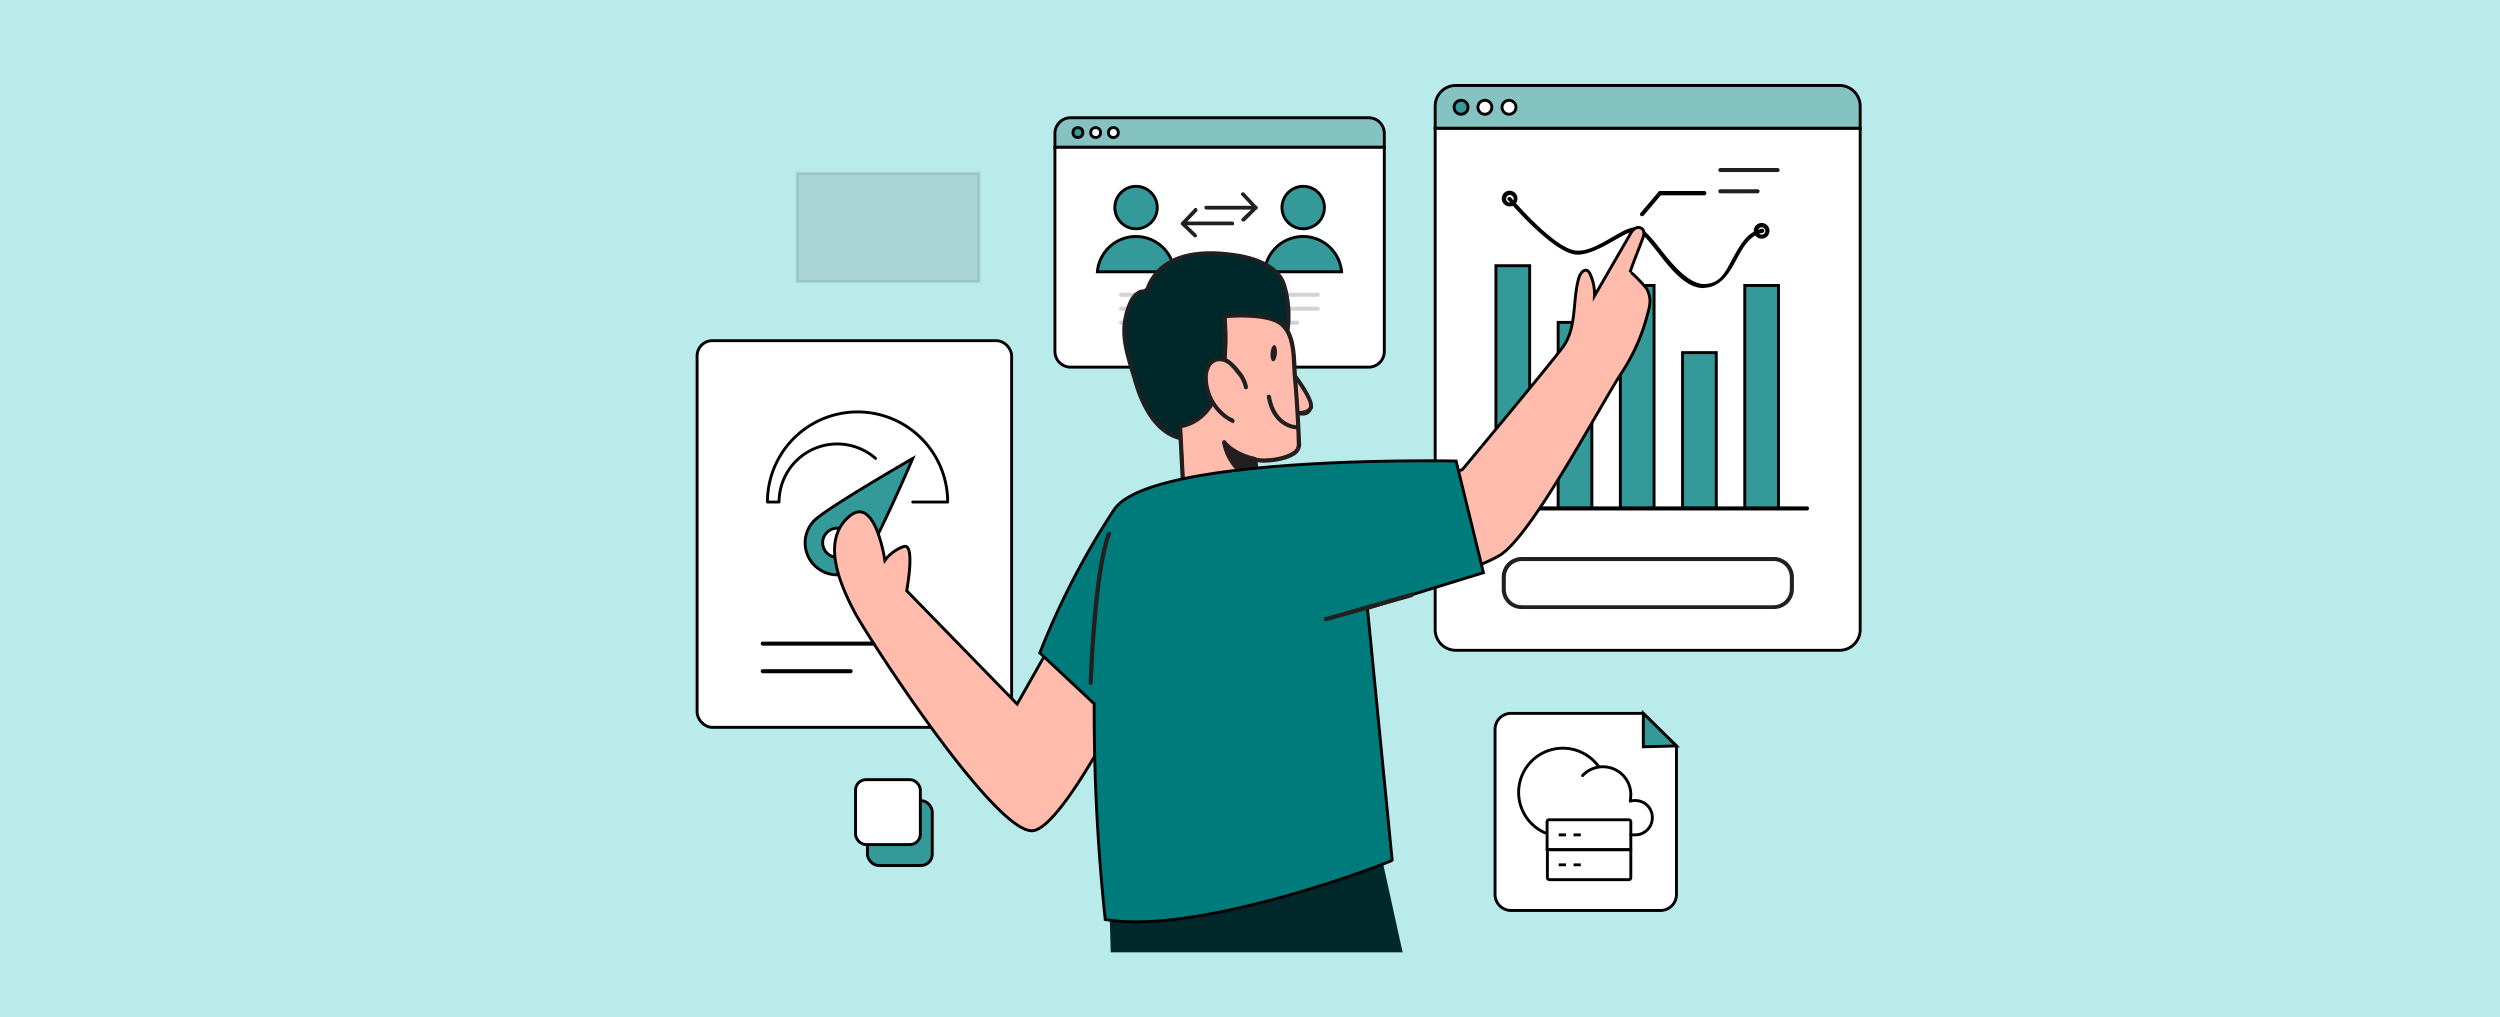
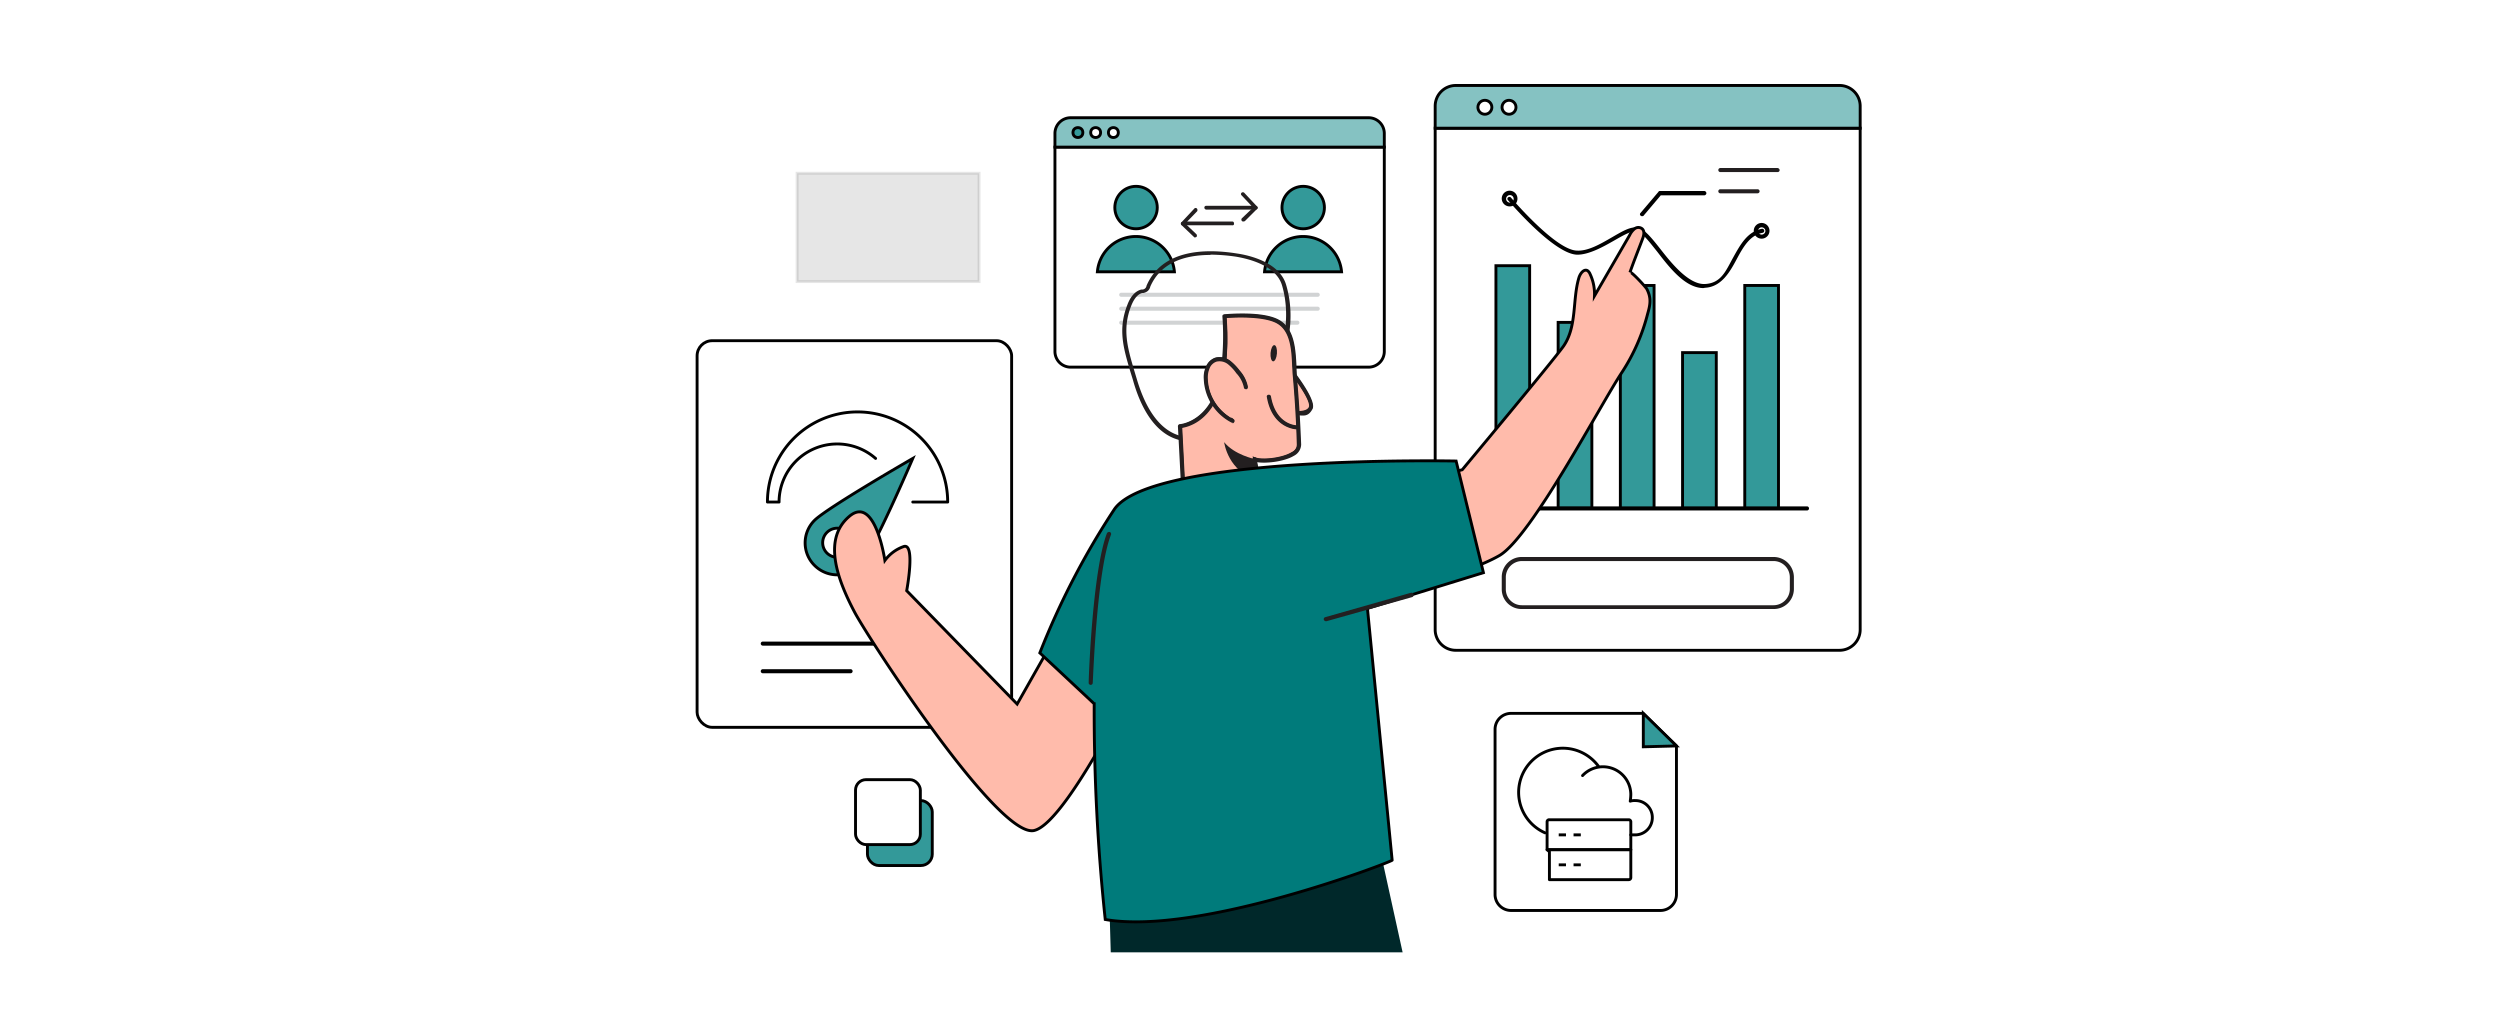
<svg xmlns="http://www.w3.org/2000/svg" viewBox="0 0 860 350">
-   <rect width="860" height="350" fill="#baebeb" style="isolation:isolate" />
  <rect x="239.8" y="117.2" width="108.2" height="133" rx="5.2" fill="#fff" stroke="#000" stroke-miterlimit="10" />
  <path d="M320.8,222.1H262.4a.7.7,0,0,1,0-1.4h58.4a.7.7,0,0,1,0,1.4Z" />
  <path d="M292.6,231.6H262.4a.7.7,0,1,1,0-1.4h30.2a.7.7,0,0,1,0,1.4Z" />
  <path d="M301.2,157.7a20,20,0,0,0-33.2,15h-4a31,31,0,0,1,62,0H314" fill="none" stroke="#000" stroke-linecap="round" stroke-linejoin="round" />
  <path d="M280.2,179a10.9,10.9,0,0,0,0,15.5,11,11,0,0,0,15.6,0c4.3-4.3,18.2-36.8,18.2-36.8S284.5,174.7,280.2,179Zm7.8,12.7a5,5,0,0,1-5-5,5,5,0,0,1,5-5,5.1,5.1,0,0,1,5,5A5,5,0,0,1,288,191.7Z" fill="#399" stroke="#000" stroke-miterlimit="10" />
  <path d="M362.9,50.6H476.2v70.3a5.4,5.4,0,0,1-5.4,5.4H368.3a5.4,5.4,0,0,1-5.4-5.4h0V50.6Z" fill="#fff" stroke="#000" stroke-miterlimit="10" />
  <path d="M368.3,40.5H470.8a5.4,5.4,0,0,1,5.4,5.4h0v4.7H362.9V45.9a5.4,5.4,0,0,1,5.4-5.4Z" fill="#85c2c2" stroke="#000" stroke-miterlimit="10" />
  <circle cx="390.8" cy="71.4" r="7.3" fill="#399" stroke="#000" stroke-miterlimit="10" />
  <path d="M377.5,93.5a13.3,13.3,0,0,1,26.5,0Z" fill="#399" stroke="#000" stroke-miterlimit="10" />
  <circle cx="448.3" cy="71.4" r="7.3" fill="#399" stroke="#000" stroke-miterlimit="10" />
  <path d="M435,93.5a13.3,13.3,0,0,1,26.5,0Z" fill="#399" stroke="#000" stroke-miterlimit="10" />
  <path d="M432,72.1H414.9a.7.7,0,0,1-.6-.7.6.6,0,0,1,.6-.6h15.6l-3.4-3.6a.6.6,0,0,1,0-.9h0a.7.7,0,0,1,.9,0l4.4,4.7a.6.6,0,0,1,.2.7A.8.8,0,0,1,432,72.1Z" fill="#231f20" />
  <path d="M427.7,76.2a.6.6,0,0,1-.5-.2.7.7,0,0,1,0-.9l4.3-4.1a.6.6,0,0,1,.9,0,.6.6,0,0,1,0,.9l-4.2,4.2Z" fill="#231f20" />
  <path d="M423.9,77.5h-17a.5.5,0,0,1-.6-.3c-.1-.3-.1-.6.1-.7l4.4-4.7a.6.6,0,0,1,.9-.1.8.8,0,0,1,.1,1h0l-3.4,3.5h15.5c.4,0,.6.3.6.7a.5.5,0,0,1-.6.6Z" fill="#231f20" />
  <path d="M411.1,81.7a.5.5,0,0,1-.4-.2l-4.3-4.1a.6.6,0,0,1,.9-.9l4.3,4.1a.8.8,0,0,1,0,.9h0Z" fill="#231f20" />
  <path d="M453.3,102.1H385.7a.7.7,0,1,1,0-1.4h67.6a.7.7,0,0,1,0,1.4Z" fill="#d1d3d4" />
  <path d="M453.3,106.9H385.7a.7.7,0,1,1,0-1.4h67.6a.7.7,0,0,1,0,1.4Z" fill="#d1d3d4" />
  <path d="M446.3,111.7H385.7a.7.7,0,1,1,0-1.4h60.6a.7.7,0,1,1,0,1.4Z" fill="#d1d3d4" />
  <circle cx="370.8" cy="45.6" r="1.7" fill="#399" stroke="#000" stroke-miterlimit="10" />
  <circle cx="376.9" cy="45.6" r="1.7" fill="#fff" stroke="#000" stroke-miterlimit="10" />
  <circle cx="383" cy="45.6" r="1.7" fill="#fff" stroke="#000" stroke-miterlimit="10" />
  <path d="M493.7,44.1H639.9V216.6a7.1,7.1,0,0,1-7.1,7.1h-132a7.1,7.1,0,0,1-7.1-7.1V44.1Z" fill="#fff" stroke="#000" stroke-miterlimit="10" />
  <path d="M610.1,209.5H523.5a6.8,6.8,0,0,1-6.9-6.8v-4.1a6.9,6.9,0,0,1,6.9-7h86.6a7,7,0,0,1,7,7h0v4.1A6.9,6.9,0,0,1,610.1,209.5ZM523.5,193a5.6,5.6,0,0,0-5.5,5.6v4.1a5.5,5.5,0,0,0,5.5,5.5h86.6a5.6,5.6,0,0,0,5.6-5.5v-4.1a5.6,5.6,0,0,0-5.6-5.6H523.5Z" fill="#231f20" />
  <rect x="514.6" y="91.4" width="11.6" height="83.53" fill="#399" stroke="#000" stroke-miterlimit="10" />
  <rect x="536" y="110.9" width="11.6" height="63.96" fill="#399" stroke="#000" stroke-miterlimit="10" />
  <rect x="557.4" y="98.2" width="11.6" height="76.71" fill="#399" stroke="#000" stroke-miterlimit="10" />
  <rect x="578.8" y="121.3" width="11.6" height="53.59" fill="#399" stroke="#000" stroke-miterlimit="10" />
  <rect x="600.2" y="98.2" width="11.6" height="76.71" fill="#399" stroke="#000" stroke-miterlimit="10" />
  <path d="M611.5,59.2H591.8a.7.7,0,0,1,0-1.4h19.6a.8.8,0,0,1,.8.7A.7.7,0,0,1,611.5,59.2Z" fill="#231f20" />
  <path d="M604.6,66.5H591.8a.7.7,0,0,1,0-1.4h12.8a.7.7,0,1,1,0,1.4Z" fill="#231f20" />
  <path d="M586,99.1c-6.2,0-11.6-6.9-15.9-12.5-2.9-3.6-5.5-7.1-7.3-7.1h0c-2,0-4.8,1.7-7.8,3.4s-8.5,4.9-12.7,4.7c-8-.5-23-18.1-23.6-18.8a.6.6,0,0,1,.1-.9h0a.7.7,0,0,1,.9,0c.2.2,15.2,17.9,22.6,18.3,3.9.3,8.3-2.3,12.1-4.5s6-3.5,8.4-3.5,5.1,3.3,8.4,7.5,9.5,12.2,15.2,12,7.3-4.6,9.8-9.1,4.9-8.9,9.9-9.9a.7.7,0,0,1,.2,1.4c-4.3.8-6.6,4.8-8.9,9.1s-5.2,9.5-10.9,9.8Z" />
  <path d="M621.7,175.6H505.2a.7.7,0,0,1-.7-.7h0a.7.7,0,0,1,.7-.7H621.7a.7.7,0,0,1,.6.7h0a.7.7,0,0,1-.6.7Z" />
  <path d="M519.4,71a2.7,2.7,0,1,1,2.6-2.6h0A2.6,2.6,0,0,1,519.4,71Zm0-3.9a1.3,1.3,0,0,0-1.3,1.3,1.3,1.3,0,0,0,2.6,0h0a1.3,1.3,0,0,0-1.3-1.3Z" />
  <path d="M606,82.1a2.7,2.7,0,1,1,2.7-2.7A2.7,2.7,0,0,1,606,82.1Zm0-3.9a1.2,1.2,0,0,0-1.2,1.2,1.2,1.2,0,0,0,1.2,1.3,1.3,1.3,0,0,0,1.3-1.3,1.3,1.3,0,0,0-1.3-1.2Z" />
  <path d="M500.8,29.4h132a7.1,7.1,0,0,1,7.1,7.1v7.6H493.7V36.5A7.1,7.1,0,0,1,500.8,29.4Z" fill="#85c2c2" stroke="#000" stroke-miterlimit="10" />
-   <path d="M405.3,150.5c-8.3-2.5-12.7-12.3-15-20.1s-5.4-16.1-1.8-25.3c.8-2.1,2.1-4.2,4.2-4.9l1.5-.5a2.9,2.9,0,0,0,.8-1.4c5.1-11.9,19.5-12.3,30.3-10.6,6.3,1,14.4,3.9,16.3,10.3,3.6,11.8.6,24.7-6,34.9S417.9,154.4,405.3,150.5Z" fill="#00282a" />
  <path d="M410.1,151.9a17.3,17.3,0,0,1-5-.7h0c-8.7-2.6-13.2-12.6-15.4-20.6l-.9-2.9c-2.3-7.8-4.3-14.4-1-22.8,1.1-3,2.8-4.8,4.8-5.3h.4a1.5,1.5,0,0,0,1.4-1.3c5.3-12.4,19.9-12.9,31.1-11.1,4.2.6,14.6,3,16.9,10.7,3.4,11.3,1.1,24.2-6.1,35.5C430.1,142.8,420.4,151.9,410.1,151.9Zm6.3-64.2c-8.5,0-17,2.4-20.7,10.9a2.7,2.7,0,0,1-1,1.6,3.5,3.5,0,0,1-1.4.6h-.4c-1.5.4-2.8,1.9-3.8,4.5-3.1,7.9-1.2,14.4,1,21.9l.9,3c2.2,7.5,6.4,17.1,14.6,19.6h0c11.3,3.3,22.7-6.8,29.5-17.4s9.1-23.5,5.9-34.3c-2.1-6.9-11.7-9.1-15.8-9.8a64,64,0,0,0-8.8-.7Z" fill="#231f20" />
  <path d="M443.4,126.6s8.9,11.2,7.5,13.8-7,1.4-7,1.4" fill="#ffbbab" stroke="#000" stroke-miterlimit="10" />
  <path d="M446.6,142.9a12.7,12.7,0,0,1-2.8-.3.8.8,0,0,1-.6-.9.6.6,0,0,1,.8-.5c1.5.2,5.3.6,6.2-1.1s-3.3-7.9-7.4-13.1a.7.7,0,0,1,.1-1,.7.7,0,0,1,1,.1c2.1,2.7,9.1,11.8,7.6,14.6S448.4,142.9,446.6,142.9Z" fill="#231f20" />
  <path d="M440.2,111c5.4,3.6,4.8,12.4,5.2,18,.7,8,1.2,15.9,1.4,23.9.2,5-12.7,6.3-15.2,5l3.8,19.7-28.2-8-1.2-23s8.5-.8,12.8-11.4,2.5-26.4,2.5-26.4S435,107.4,440.2,111Z" fill="#ffbbab" stroke="#000" stroke-miterlimit="10" />
  <path d="M435.4,178.3h-.2l-28.2-8a1.1,1.1,0,0,1-.6-.7l-1.2-23a.8.8,0,0,1,.7-.7c.3,0,8.2-.8,12.1-11s2.5-25.9,2.5-26.1a.6.6,0,0,1,.2-.5l.4-.2c.6,0,14.1-1.4,19.5,2.3h0c4.8,3.2,5.1,10,5.4,15.6,0,1.1.1,2.1.1,3.1.7,7.9,1.2,15.9,1.5,23.8a4.5,4.5,0,0,1-2.5,3.9c-3.3,2-9.5,2.7-12.6,2.2l3.6,18.5a.5.5,0,0,1-.2.6ZM407.8,169l26.7,7.6L430.9,158c-.1-.2.1-.5.3-.7a.9.9,0,0,1,.7,0c1.6.9,8.9.4,12.5-1.8a2.8,2.8,0,0,0,1.7-2.6c-.2-7.8-.7-15.9-1.4-23.8-.1-.9-.1-2-.2-3.1-.2-5.1-.5-11.6-4.7-14.4h0c-4.2-2.9-15-2.4-17.8-2.2.2,3.3,1.1,16.5-2.7,26.1s-10.4,11.3-12.6,11.7Z" fill="#231f20" />
  <path d="M446.1,147s-7.8,0-9.6-10.5" fill="#ffbbab" stroke="#000" stroke-miterlimit="10" />
  <path d="M446.1,147.7c-.1,0-8.4-.1-10.3-11.1a.6.6,0,0,1,.6-.8.7.7,0,0,1,.8.5c1.7,9.8,8.6,10,8.9,10a.7.7,0,0,1,0,1.4Z" fill="#231f20" />
  <path d="M428.6,133.1a10.8,10.8,0,0,0-2.7-5.3,16.7,16.7,0,0,0-3.2-3.3,5,5,0,0,0-4.4-.9,4.4,4.4,0,0,0-2.8,2.7,8.1,8.1,0,0,0-.7,4,17.2,17.2,0,0,0,9.2,14.4l-.4-.4" fill="#ffbbab" stroke="#000" stroke-linejoin="round" />
  <path d="M424,145.4h-.3a17.6,17.6,0,0,1-9.6-15,8.7,8.7,0,0,1,.7-4.2,5.5,5.5,0,0,1,3.3-3.2,6.3,6.3,0,0,1,5,1,18.8,18.8,0,0,1,3.4,3.5,11.9,11.9,0,0,1,2.8,5.6c0,.4-.2.8-.6.8s-.8-.2-.8-.6a10.2,10.2,0,0,0-2.6-4.9,15.2,15.2,0,0,0-3-3.2,4.7,4.7,0,0,0-3.8-.8,3.9,3.9,0,0,0-2.4,2.3,8.2,8.2,0,0,0-.6,3.8,16.2,16.2,0,0,0,7.9,13.2.7.7,0,0,1,.6.2l.5.4a.7.7,0,0,1,0,1,.5.5,0,0,1-.5.3Z" fill="#231f20" />
  <path d="M431.6,157.9s-6.9-1.4-10.5-5.8c0,0,1.3,10.5,11.9,13.1Z" fill="#231f20" />
-   <path d="M433,165.9h-.2c-11-2.7-12.4-13.6-12.4-13.7a.7.7,0,0,1,.4-.7.7.7,0,0,1,.9.2c3.3,4.1,10,5.5,10,5.5s.6.3.6.6l1.4,7.2a.7.7,0,0,1-.5.9Zm-10.6-11.6a14.8,14.8,0,0,0,9.7,9.9l-1.1-5.7a24.4,24.4,0,0,1-8.6-4.1Z" fill="#231f20" />
  <ellipse cx="438.3" cy="121.5" rx="2.8" ry="1.1" transform="translate(283.4 549.2) rotate(-85.6)" fill="#231f20" />
  <path d="M364.4,216.6l-14.5,25.6-38-39s3.1-16.5-1-15.2a13.6,13.6,0,0,0-6.5,4.8s-3.3-22.7-12.2-15.2-4.8,20.6,1.9,33.2c5,9.3,49.3,77.6,61.6,74.9s41.5-64.8,41.5-64.8Z" fill="#ffbbab" stroke="#000" stroke-miterlimit="10" />
  <path d="M475.4,205.2s29.4-7.7,40.4-14.1,34.8-52,42.2-63.1a66.9,66.9,0,0,0,8.8-20.1c.9-3.1,1.3-5.4-.3-8.5-.3-.6-5.5-6.3-5.8-5.7,1.4-4,2.9-7.7,4.4-11.7.4-1.1.7-2.5-.2-3.3a2.1,2.1,0,0,0-2.6,0,6.2,6.2,0,0,0-1.7,2.2l-12.1,20.9a16,16,0,0,0-1.5-7.5,2.7,2.7,0,0,0-.9-1.2c-1.3-.7-2.6,1.1-3,2.6-2.2,7.5-.6,16.6-5.2,23.3-3.6,5.1-34.9,42.6-34.9,42.6l-27.6,7.1" fill="#ffbbab" stroke="#000" stroke-miterlimit="10" />
  <path d="M482.5,327.6l-9.2-41.8-91.7,24.6.5,17.2Z" fill="#00282a" />
  <path d="M500.9,158.6s-104.2-2.2-117.5,16.5a267.3,267.3,0,0,0-25.7,49.5l18.7,17.5a680.3,680.3,0,0,0,3.8,74.2c32.3,5.7,99.3-20.1,98.7-20.4l-8.5-86.6L510.3,197Z" fill="#007b7b" stroke="#000" stroke-miterlimit="10" />
  <path d="M375.2,235.6h0a.7.7,0,0,1-.7-.7h0c0-1.6,1.3-38.5,6.3-51.5a.9.9,0,0,1,.9-.4h.1a.8.8,0,0,1,.4.9h0c-5,12.7-6.2,50.7-6.3,51A.7.7,0,0,1,375.2,235.6Z" fill="#231f20" />
  <path d="M456.1,213.7a.8.8,0,0,1-.7-.5.7.7,0,0,1,.5-.9l29.5-8.4a.8.8,0,0,1,.9.6.8.8,0,0,1-.5.9h0l-29.5,8.3Z" fill="#231f20" />
  <path d="M571.3,313.2H519.8a5.5,5.5,0,0,1-5.5-5.4h0v-57a5.5,5.5,0,0,1,5.5-5.4h45.4l11.5,11.2v51.1a5.5,5.5,0,0,1-5.4,5.5Z" fill="#fff" stroke="#000" stroke-miterlimit="10" />
-   <circle cx="502.6" cy="36.9" r="2.4" fill="#399" stroke="#000" stroke-miterlimit="10" />
  <circle cx="510.8" cy="36.9" r="2.4" fill="#fff" stroke="#000" stroke-miterlimit="10" />
  <circle cx="519.1" cy="36.9" r="2.4" fill="#fff" stroke="#000" stroke-miterlimit="10" />
  <path d="M564.8,74.4l-.4-.2a.6.6,0,0,1-.1-.9l6.2-7.3a.5.5,0,0,1,.5-.3h15.3a.8.8,0,0,1,.7.8.8.8,0,0,1-.7.7h-15l-6,7.1Z" />
  <polygon points="565.3 245.4 565.3 256.9 576.7 256.6 565.3 245.4" fill="#399" stroke="#000" stroke-miterlimit="10" />
  <rect x="298.4" y="275.4" width="22.3" height="22.34" rx="3.9" fill="#399" stroke="#000" stroke-miterlimit="10" />
  <rect x="294.3" y="268.2" width="22.3" height="22.34" rx="3.6" fill="#fff" stroke="#000" stroke-miterlimit="10" />
  <rect x="274.2" y="59.6" width="62.6" height="37.27" stroke="#000" stroke-miterlimit="10" opacity="0.1" />
  <path d="M544.4,266.8a9.6,9.6,0,0,1,16.6,6.5,16.4,16.4,0,0,1-.2,2.3,4.7,4.7,0,0,1,1.7-.2,5.8,5.8,0,0,1,5.9,5.9,5.9,5.9,0,0,1-5.9,5.9H561" fill="none" stroke="#000" stroke-linecap="round" stroke-linejoin="round" />
  <path d="M549.8,263.5a15.2,15.2,0,1,0-18.3,23" fill="none" stroke="#000" stroke-linecap="round" stroke-linejoin="round" />
  <path d="M533,282h27.3a.7.7,0,0,1,.7.7v9.6a0,0,0,0,1,0,0H532.2a0,0,0,0,1,0,0v-9.6A.7.7,0,0,1,533,282Z" fill="none" stroke="#000" stroke-linecap="round" stroke-linejoin="round" />
-   <path d="M532.2,292.3H561a0,0,0,0,1,0,0v9.6a.7.7,0,0,1-.7.7H533a.7.7,0,0,1-.7-.7v-9.6A0,0,0,0,1,532.2,292.3Z" fill="none" stroke="#000" stroke-linecap="round" stroke-linejoin="round" />
+   <path d="M532.2,292.3H561a0,0,0,0,1,0,0v9.6a.7.7,0,0,1-.7.7H533v-9.6A0,0,0,0,1,532.2,292.3Z" fill="none" stroke="#000" stroke-linecap="round" stroke-linejoin="round" />
  <line x1="536.7" y1="287.2" x2="538.2" y2="287.2" fill="none" stroke="#000" stroke-linecap="square" stroke-linejoin="round" />
  <line x1="541.8" y1="287.2" x2="543.3" y2="287.2" fill="none" stroke="#000" stroke-linecap="square" stroke-linejoin="round" />
  <line x1="536.7" y1="297.5" x2="538.2" y2="297.5" fill="none" stroke="#000" stroke-linecap="square" stroke-linejoin="round" />
  <line x1="541.8" y1="297.5" x2="543.3" y2="297.5" fill="none" stroke="#000" stroke-linecap="square" stroke-linejoin="round" />
</svg>